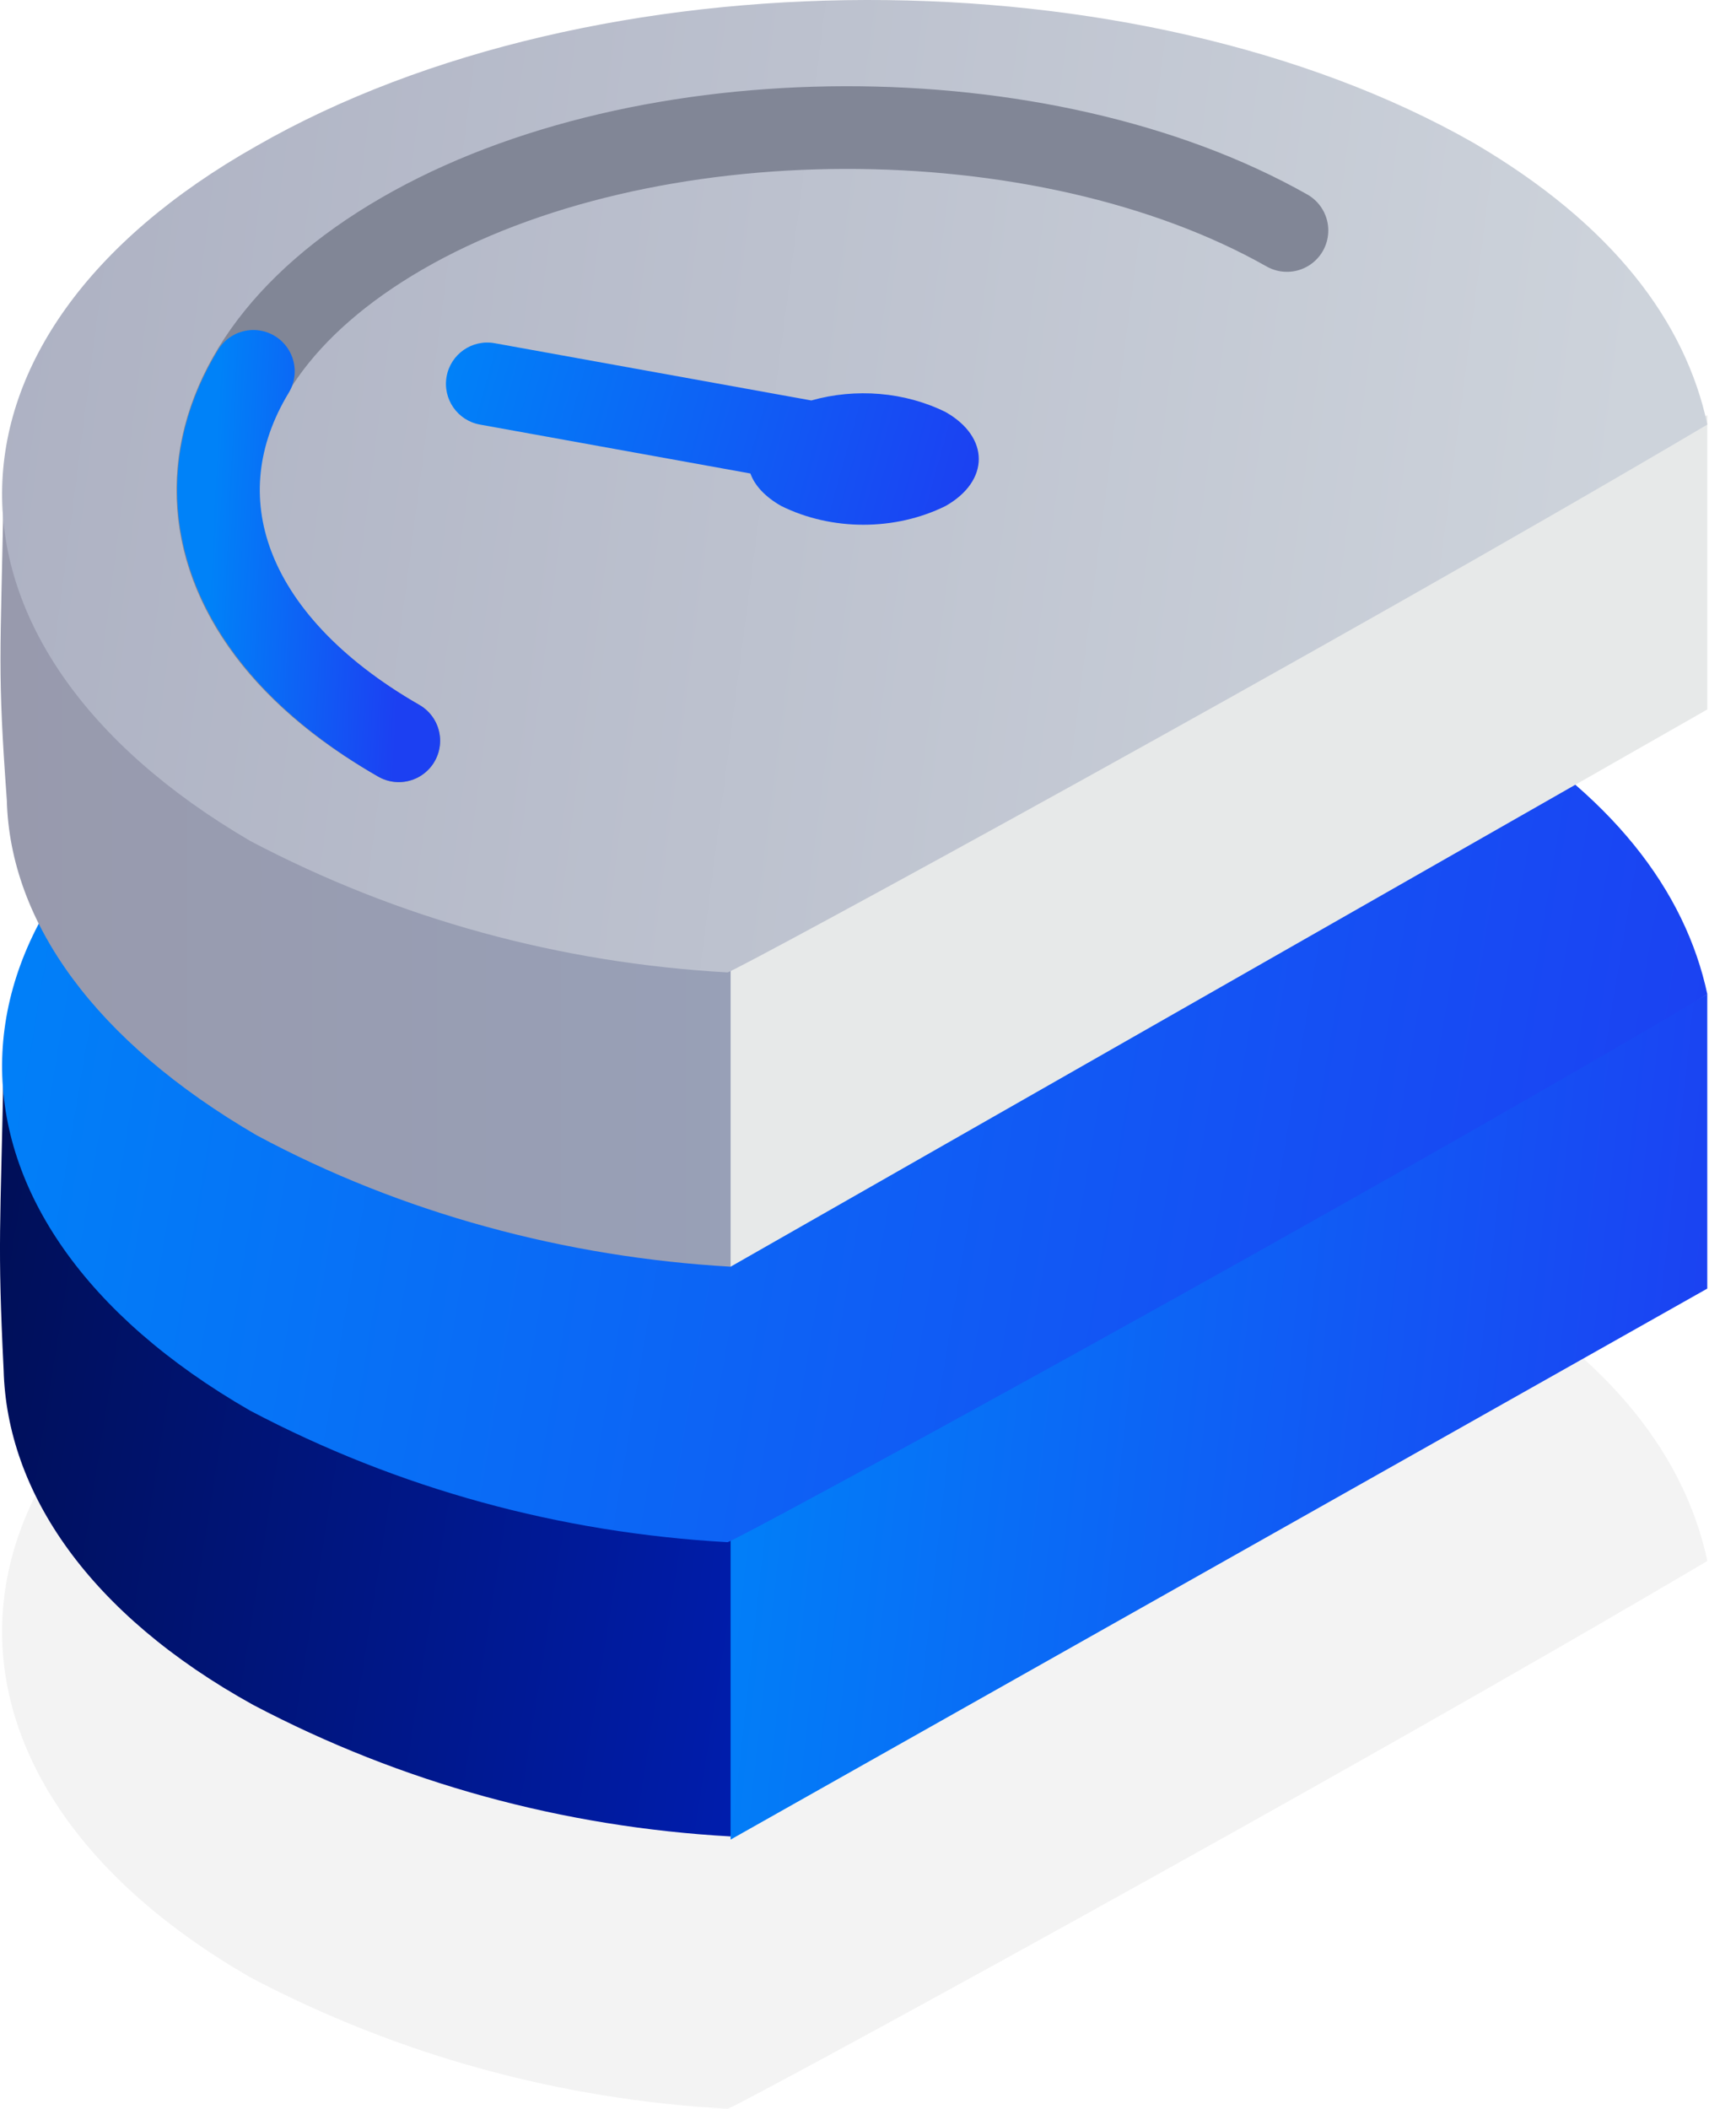
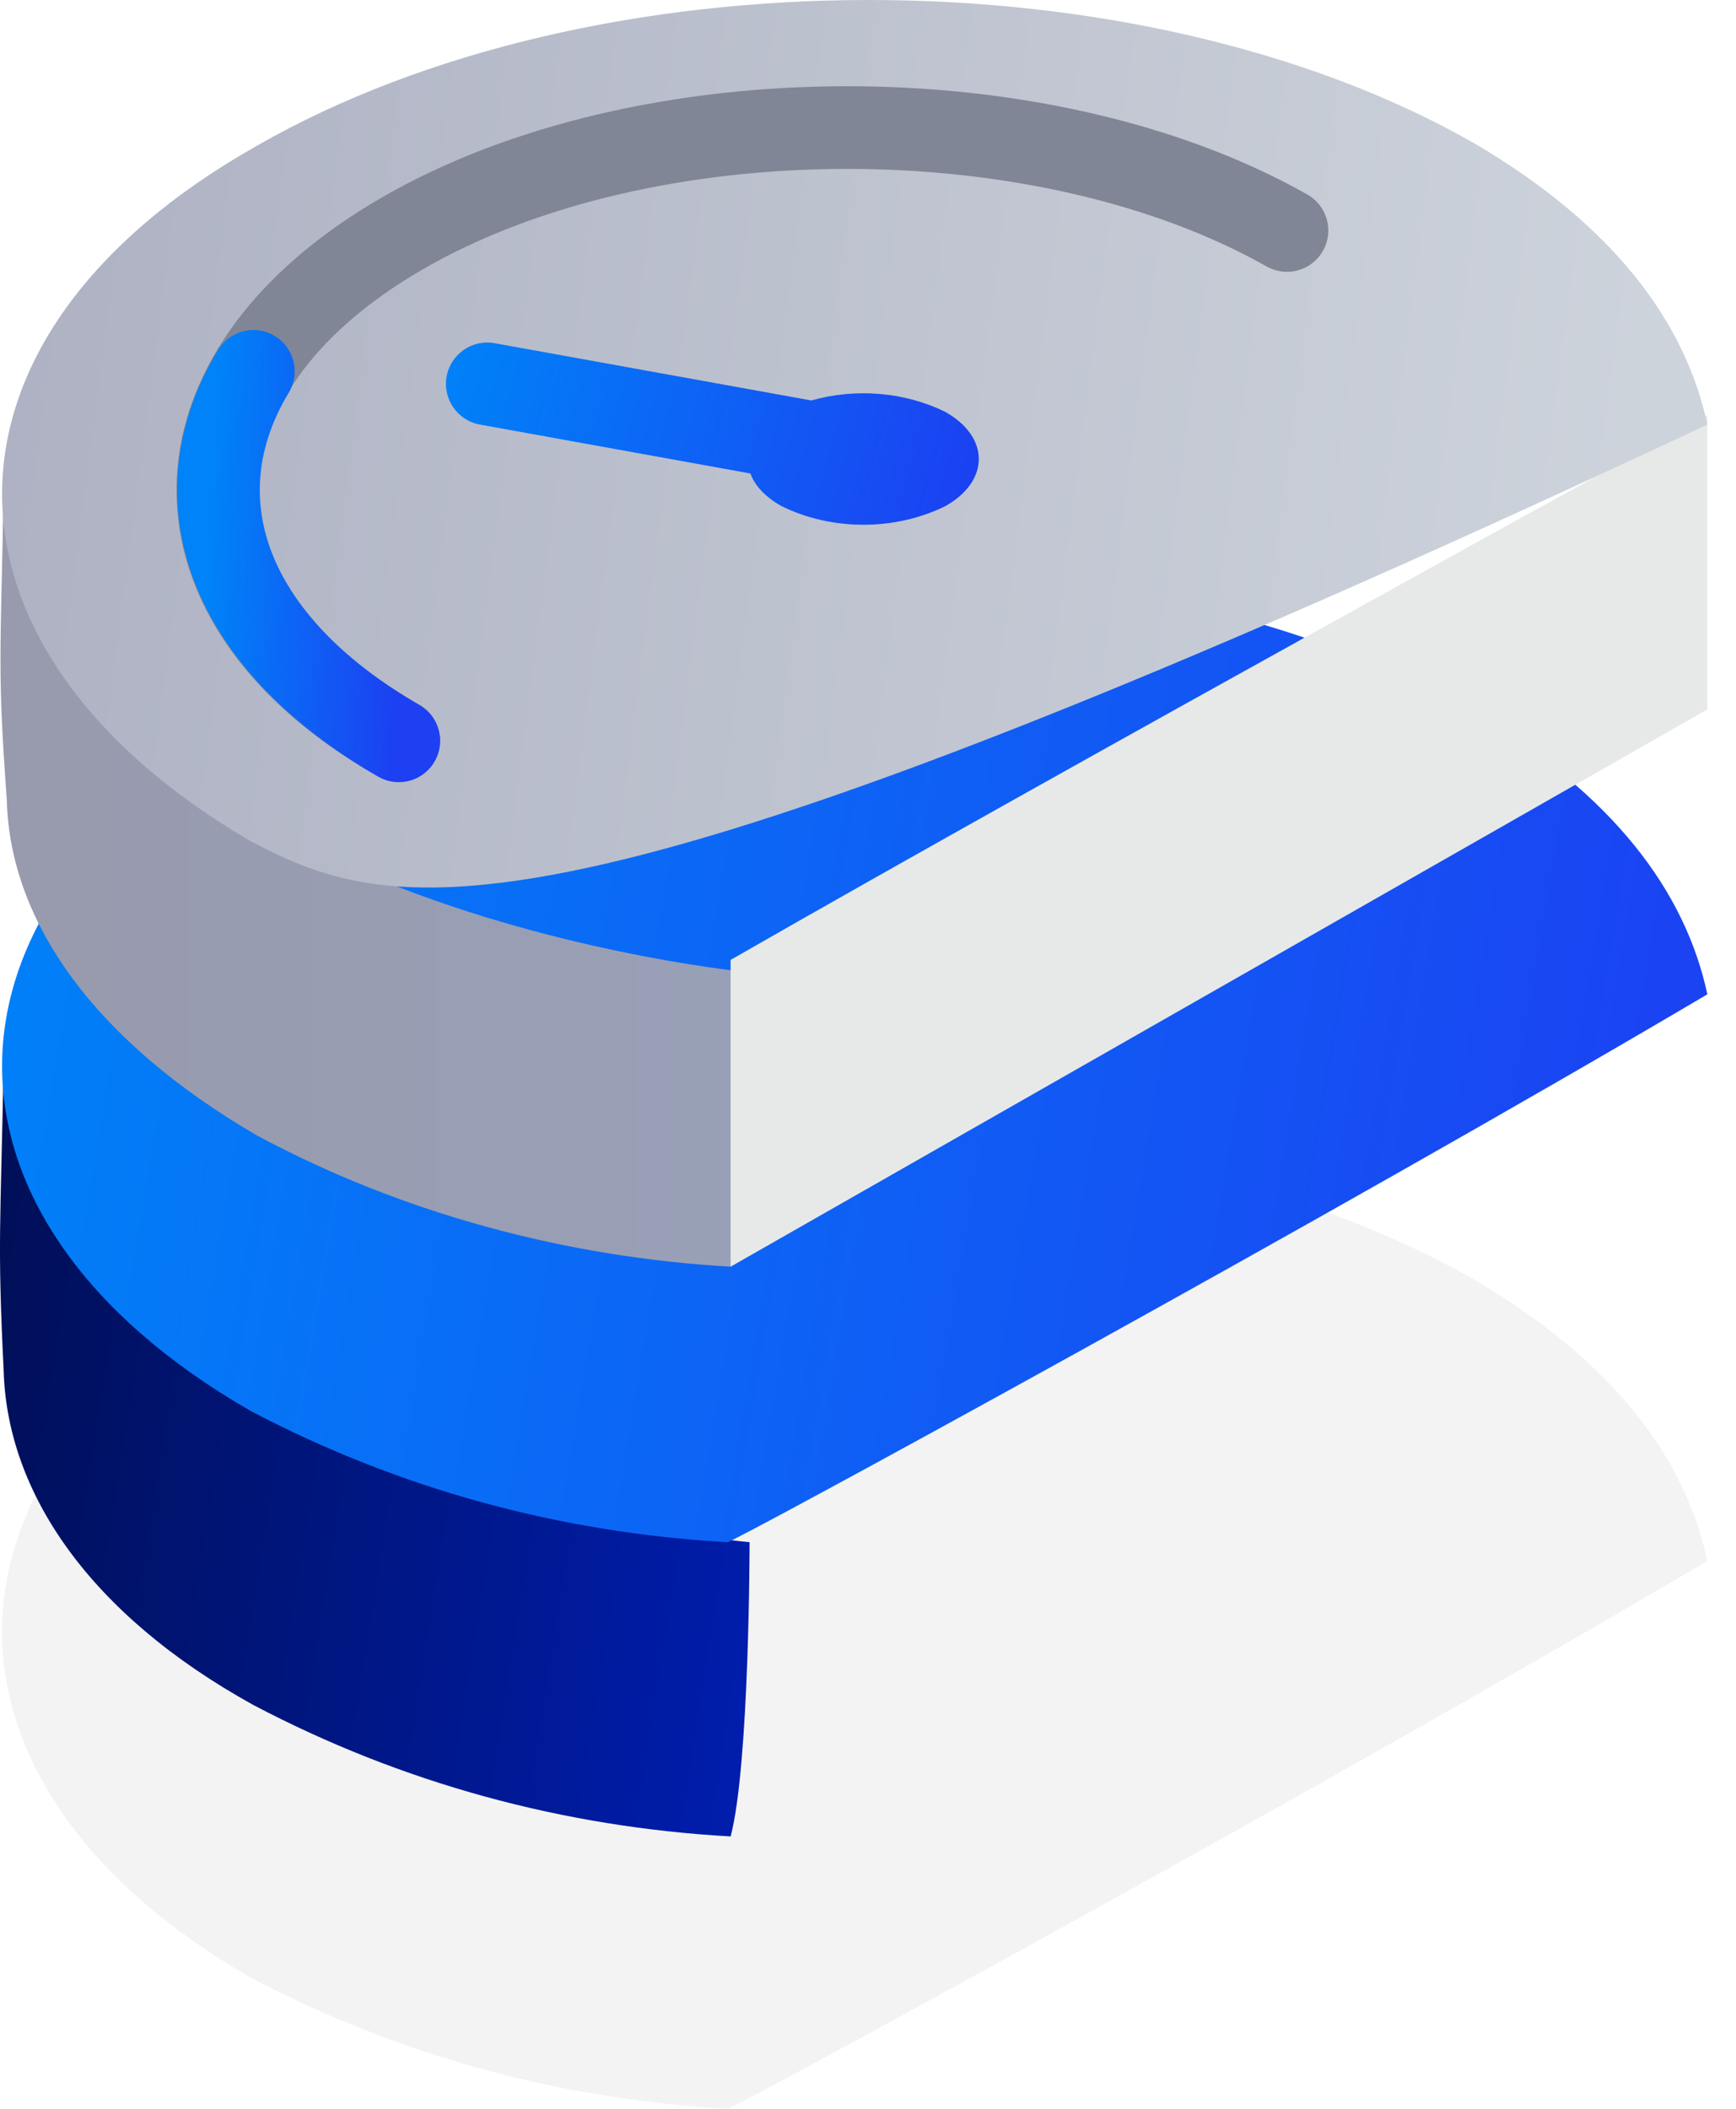
<svg xmlns="http://www.w3.org/2000/svg" width="42" height="51" viewBox="0 0 42 51" fill="none">
  <path opacity="0.05" fill-rule="evenodd" clip-rule="evenodd" d="M6.207 31.013C14.389 26.319 27.542 26.319 35.648 30.937C39.013 32.905 40.772 35.252 41.307 37.751C32.207 43.126 17.754 51 17.601 51C13.548 50.773 9.648 49.713 6.054 47.82C-1.976 43.202 -1.976 35.631 6.207 31.013Z" fill="url(#paint0_linear_1846_3129)" />
  <path fill-rule="evenodd" clip-rule="evenodd" d="M0.088 25.713C1.771 35.858 18.135 37.297 18.135 37.297C18.135 37.297 18.135 42.672 17.677 44.413C13.624 44.186 9.724 43.126 6.129 41.234C2.153 39.038 0.165 36.085 0.088 33.133C-0.065 30.029 0.012 29.726 0.088 25.713Z" fill="url(#paint1_linear_1846_3129)" />
-   <path fill-rule="evenodd" clip-rule="evenodd" d="M17.676 37.069C25.858 32.375 41.305 24.047 41.305 24.047V31.164L17.676 44.489C17.676 44.489 17.676 41.309 17.676 37.069Z" fill="url(#paint2_linear_1846_3129)" />
  <path fill-rule="evenodd" clip-rule="evenodd" d="M6.207 17.309C14.389 12.615 27.542 12.615 35.648 17.234C39.013 19.202 40.772 21.549 41.307 24.047C32.207 29.423 17.754 37.297 17.601 37.297C13.548 37.069 9.648 36.01 6.054 34.117C-1.976 29.499 -1.976 22.003 6.207 17.309Z" fill="url(#paint3_linear_1846_3129)" />
  <path fill-rule="evenodd" clip-rule="evenodd" d="M0.088 11.858C1.771 22.003 18.135 23.517 18.135 23.517C18.135 23.517 17.829 30.634 17.676 30.634C13.7 30.407 9.723 29.347 6.206 27.454C2.306 25.183 0.241 22.306 0.165 19.353C-0.065 16.174 0.012 15.947 0.088 11.858Z" fill="url(#paint4_linear_1846_3129)" />
  <path fill-rule="evenodd" clip-rule="evenodd" d="M17.676 23.215C25.858 18.521 41.305 10.041 41.305 10.041V17.158L17.676 30.634C17.676 30.634 17.676 27.454 17.676 23.215Z" fill="url(#paint5_linear_1846_3129)" />
-   <path fill-rule="evenodd" clip-rule="evenodd" d="M6.207 3.53C14.389 -1.164 27.542 -1.164 35.648 3.454C39.013 5.423 40.772 7.77 41.307 10.268C32.207 15.644 17.754 23.517 17.601 23.517C13.548 23.29 9.648 22.23 6.054 20.338C-1.976 15.644 -1.976 8.148 6.207 3.53Z" fill="url(#paint6_linear_1846_3129)" />
+   <path fill-rule="evenodd" clip-rule="evenodd" d="M6.207 3.53C14.389 -1.164 27.542 -1.164 35.648 3.454C39.013 5.423 40.772 7.77 41.307 10.268C13.548 23.29 9.648 22.23 6.054 20.338C-1.976 15.644 -1.976 8.148 6.207 3.53Z" fill="url(#paint6_linear_1846_3129)" />
  <path d="M9.648 17.915C3.759 14.584 3.836 9.057 9.724 5.65C15.612 2.243 25.248 2.243 31.136 5.574" stroke="#818696" stroke-width="2" stroke-linecap="round" stroke-linejoin="round" />
  <path d="M9.648 17.915C5.442 15.492 4.295 12.009 6.13 8.981" stroke="url(#paint7_linear_1846_3129)" stroke-width="2" stroke-miterlimit="10" stroke-linecap="round" />
  <path fill-rule="evenodd" clip-rule="evenodd" d="M11.967 8.3C11.424 8.202 10.903 8.562 10.805 9.106C10.707 9.649 11.068 10.17 11.611 10.268L18.155 11.451C18.259 11.741 18.508 12.014 18.901 12.237C20.124 12.842 21.654 12.842 22.877 12.237C23.948 11.631 23.948 10.571 22.877 9.965C21.887 9.475 20.696 9.382 19.629 9.685L11.967 8.3Z" fill="url(#paint8_linear_1846_3129)" />
  <defs>
    <linearGradient id="paint0_linear_1846_3129" x1="0.051" y1="39.241" x2="41.307" y2="39.241" gradientUnits="userSpaceOnUse">
      <stop />
      <stop offset="1" />
    </linearGradient>
    <linearGradient id="paint1_linear_1846_3129" x1="18.135" y1="40.452" x2="-1.548" y2="37.326" gradientUnits="userSpaceOnUse">
      <stop stop-color="#001DAC" />
      <stop offset="1" stop-color="#000F57" />
    </linearGradient>
    <linearGradient id="paint2_linear_1846_3129" x1="17.676" y1="25.543" x2="42.634" y2="28.298" gradientUnits="userSpaceOnUse">
      <stop stop-color="#0082F8" />
      <stop offset="1" stop-color="#1C40F2" />
    </linearGradient>
    <linearGradient id="paint3_linear_1846_3129" x1="0.051" y1="15.5" x2="42.954" y2="22.686" gradientUnits="userSpaceOnUse">
      <stop stop-color="#0082F8" />
      <stop offset="1" stop-color="#1C40F2" />
    </linearGradient>
    <linearGradient id="paint4_linear_1846_3129" x1="0.012" y1="21.246" x2="18.097" y2="21.246" gradientUnits="userSpaceOnUse">
      <stop stop-color="#989AAD" />
      <stop offset="1" stop-color="#98A0B7" />
    </linearGradient>
    <linearGradient id="paint5_linear_1846_3129" x1="45.106" y1="18.811" x2="48.814" y2="18.441" gradientUnits="userSpaceOnUse">
      <stop stop-color="#E7E9E9" />
      <stop offset="1" stop-color="#98AACD" />
    </linearGradient>
    <linearGradient id="paint6_linear_1846_3129" x1="38.944" y1="14.152" x2="-1.954" y2="8.833" gradientUnits="userSpaceOnUse">
      <stop stop-color="#CDD3DB" />
      <stop offset="1" stop-color="#ACB0C2" />
    </linearGradient>
    <linearGradient id="paint7_linear_1846_3129" x1="5.285" y1="9.635" x2="9.939" y2="9.852" gradientUnits="userSpaceOnUse">
      <stop stop-color="#0082F8" />
      <stop offset="1" stop-color="#1C40F2" />
    </linearGradient>
    <linearGradient id="paint8_linear_1846_3129" x1="10.789" y1="8.606" x2="23.574" y2="12.177" gradientUnits="userSpaceOnUse">
      <stop stop-color="#0082F8" />
      <stop offset="1" stop-color="#1C40F2" />
    </linearGradient>
  </defs>
</svg>